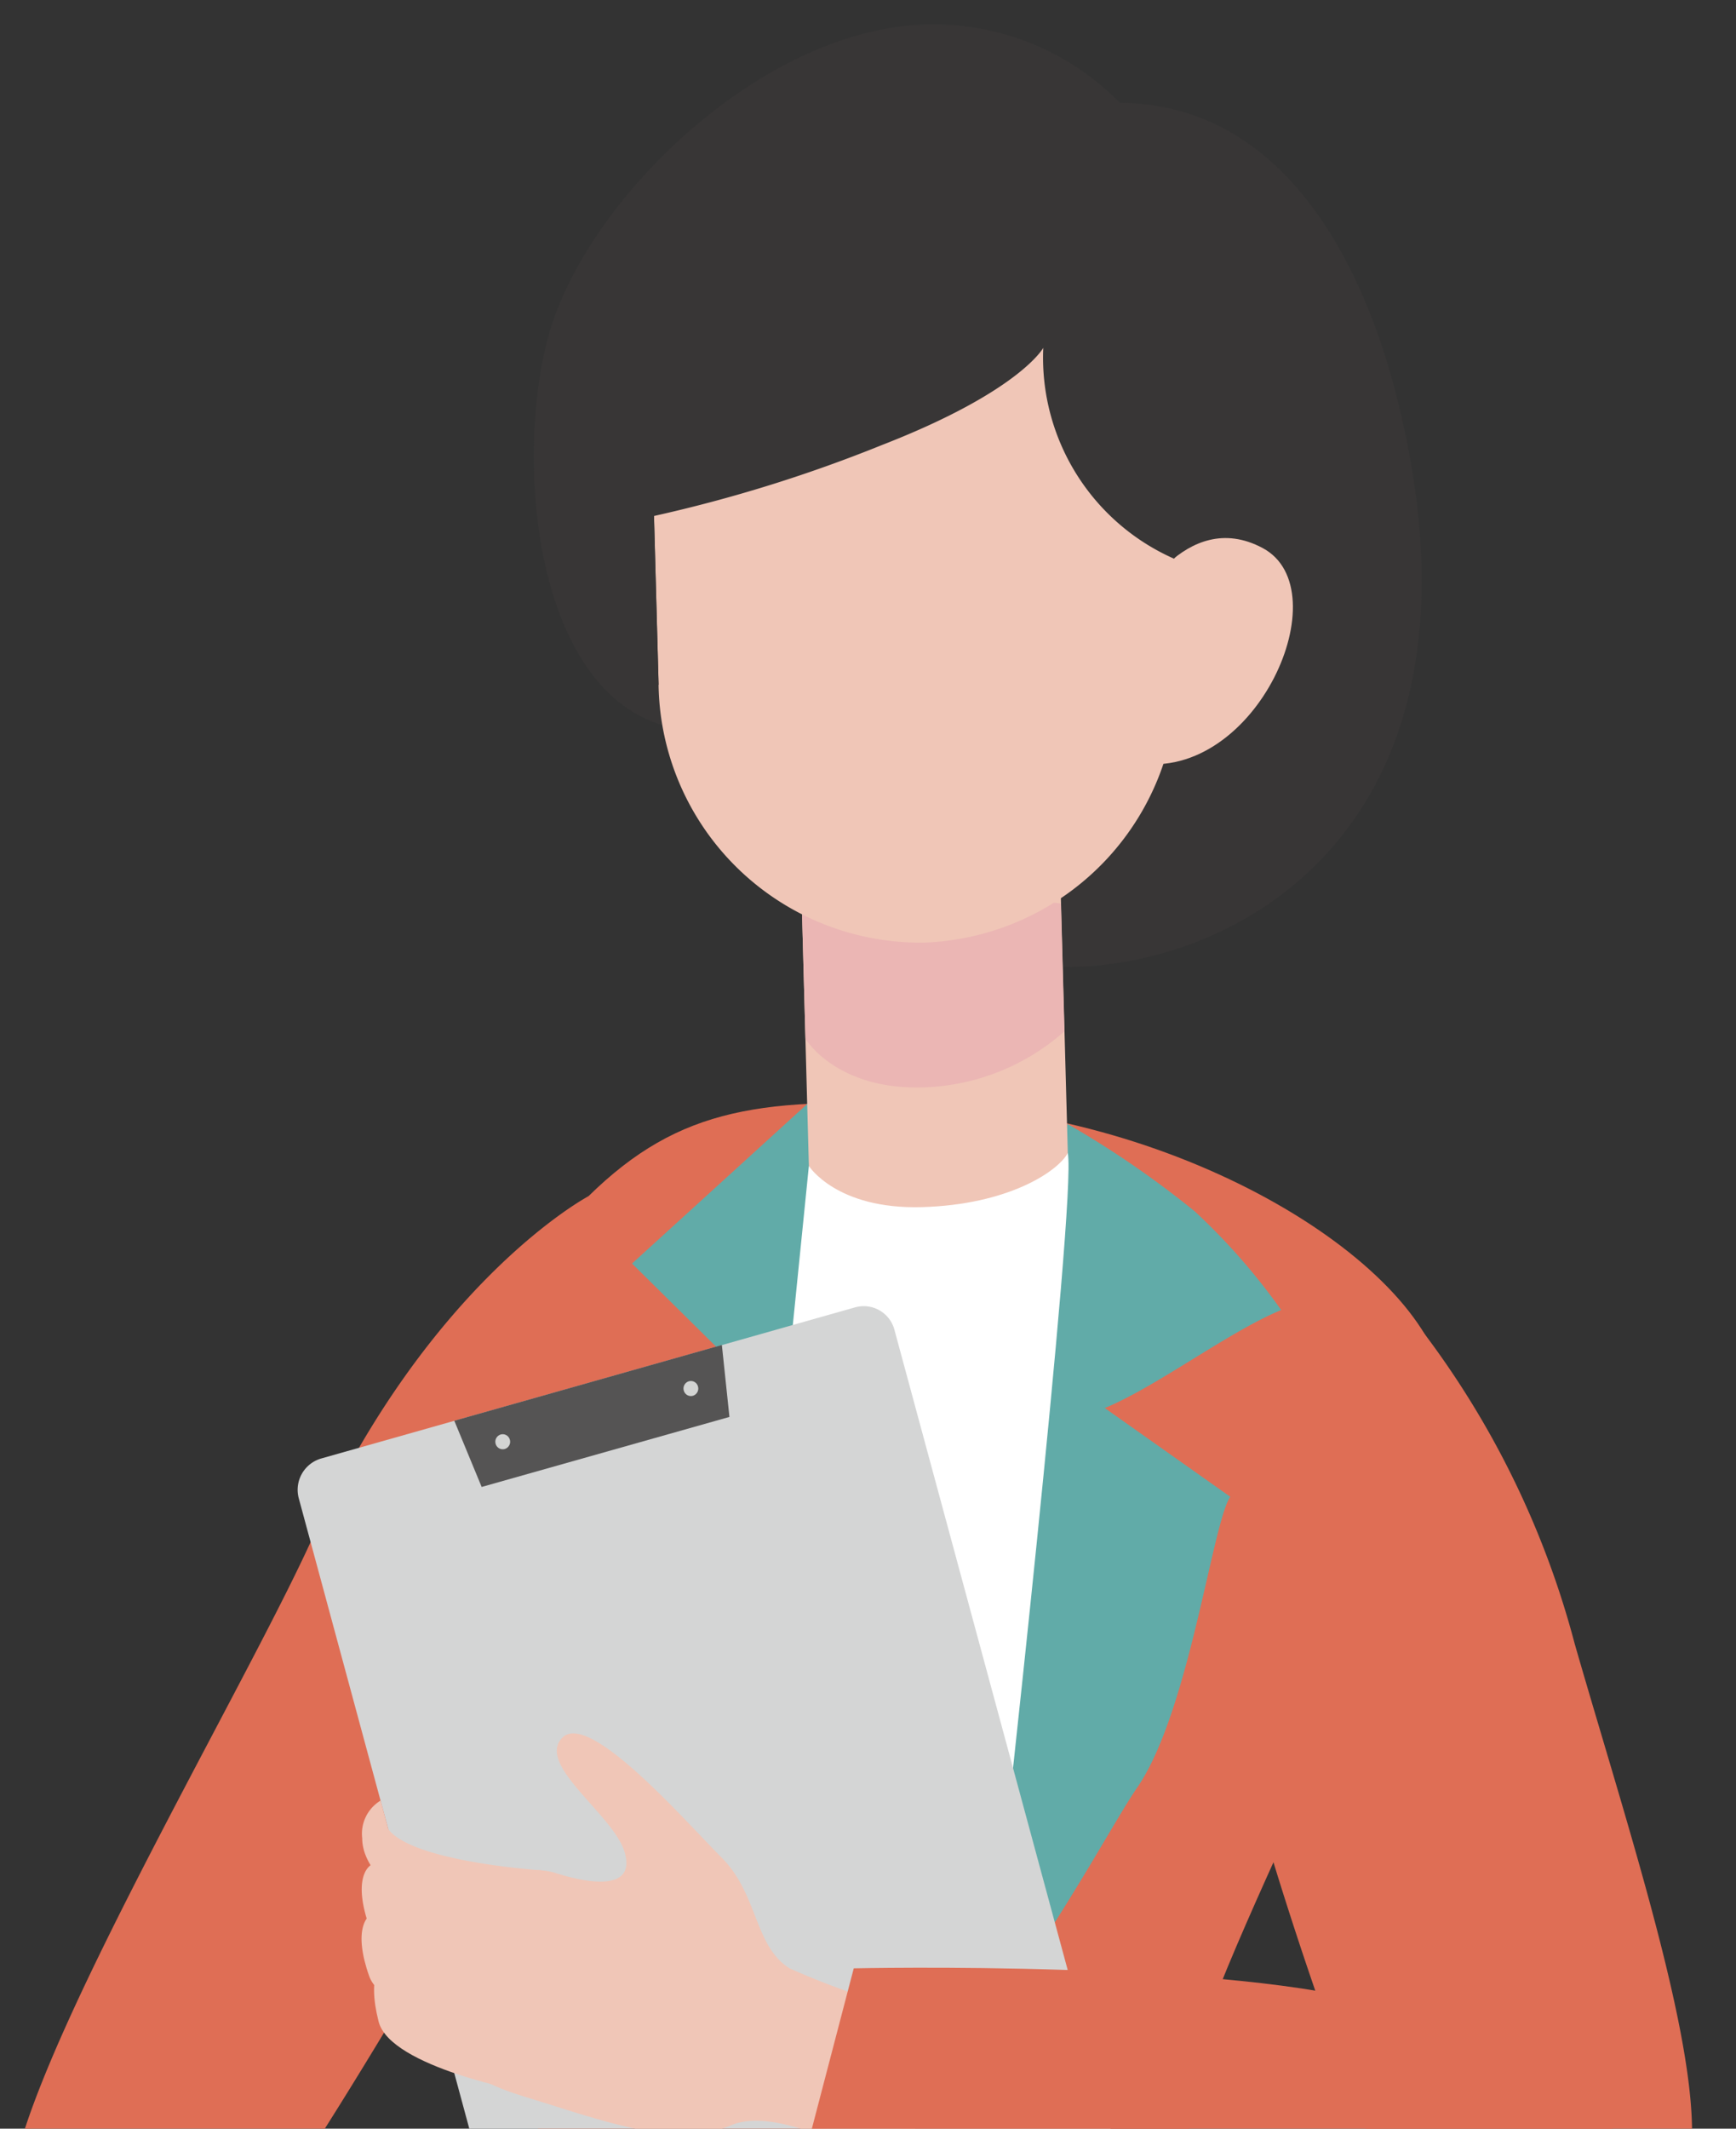
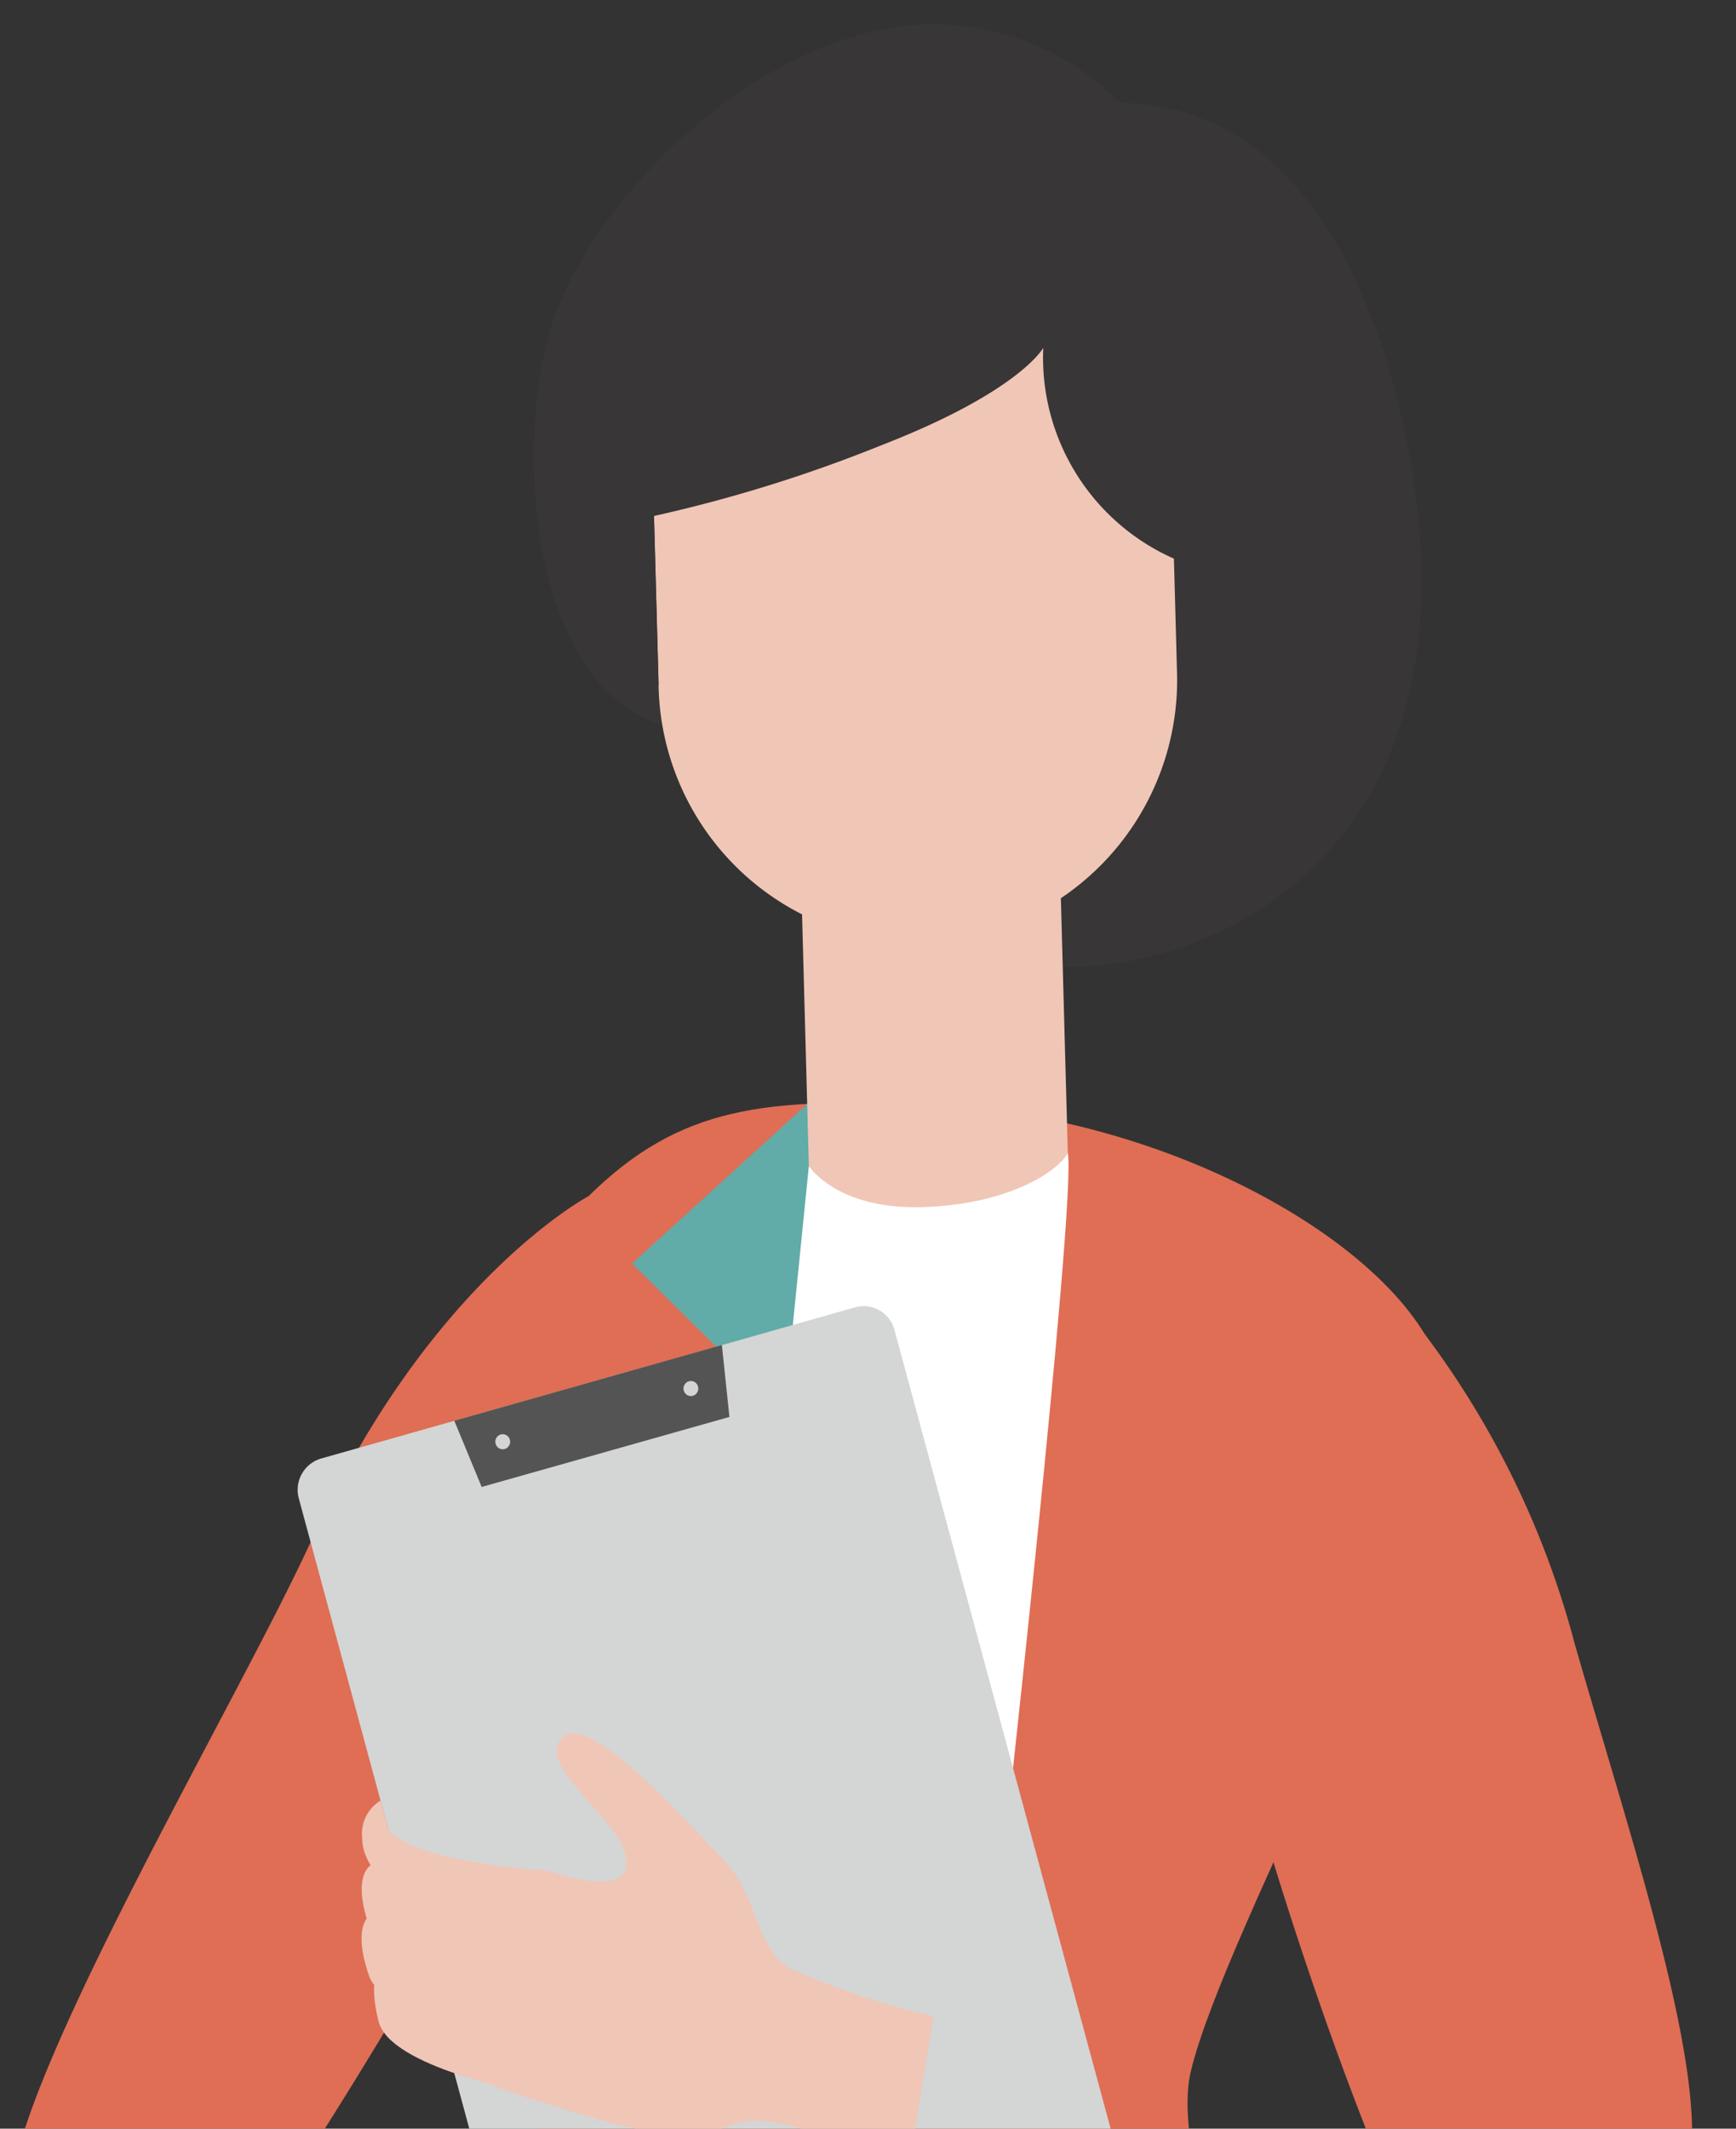
<svg xmlns="http://www.w3.org/2000/svg" width="62" height="76" viewBox="0 0 62 76">
  <rect x="0" y="0" width="62" height="76" fill="#333333" stroke="none" />
  <defs>
    <clipPath id="clip-path">
      <rect id="長方形_11336" data-name="長方形 11336" width="62" height="76" transform="translate(10792 1693)" fill="#fff" stroke="#707070" stroke-width="1" />
    </clipPath>
    <clipPath id="clip-path-2">
      <rect id="長方形_11335" data-name="長方形 11335" width="76" height="91" transform="translate(9446 1033)" fill="#fff" stroke="#707070" stroke-width="1" />
    </clipPath>
    <clipPath id="clip-path-3">
      <path id="パス_20704" data-name="パス 20704" d="M44.3,54.046A31.975,31.975,0,0,1,47.11,65.332H9.55c1.509-12.539,3.337-15.53,3.337-15.53L40.52,46.3Z" transform="translate(-9.55 -46.3)" fill="none" />
    </clipPath>
    <clipPath id="clip-path-4">
      <path id="パス_20706" data-name="パス 20706" d="M119,0V110.388H55.73L1.535,107.527V0Z" transform="translate(-1.535 0.001)" fill="none" />
    </clipPath>
    <clipPath id="clip-path-5">
      <path id="パス_20708" data-name="パス 20708" d="M28.687,20.24c9.175.456,17.868,5.9,18.194,10.377s-7.918,19.03-9.122,24.121S45.1,74.922,44.537,76.562s-8.068,7.048-19.046,7.36S9.7,77.811,10.323,76.108s3.928-16.5,4.351-21.185-5.01-5.371-5.233-11.292,2.372-15.793,6.791-20.137c2.693-2.644,5.179-3.344,9.376-3.344.935,0,1.953.034,3.078.091" transform="translate(-9.428 -20.149)" fill="none" />
    </clipPath>
    <clipPath id="clip-path-6">
      <rect id="長方形_11331" data-name="長方形 11331" width="43.719" height="37.36" fill="none" />
    </clipPath>
    <clipPath id="clip-path-7">
-       <rect id="長方形_11332" data-name="長方形 11332" width="17.153" height="39.412" fill="#61aba8" />
-     </clipPath>
+       </clipPath>
    <clipPath id="clip-path-8">
      <rect id="長方形_11333" data-name="長方形 11333" width="8.431" height="36.483" fill="#61aba8" />
    </clipPath>
  </defs>
  <g id="マスクグループ_49" data-name="マスクグループ 49" transform="translate(-10792 -1693)" clip-path="url(#clip-path)">
    <g id="マスクグループ_48" data-name="マスクグループ 48" transform="translate(1343 645)" clip-path="url(#clip-path-2)">
      <g id="グループ_3849" data-name="グループ 3849">
        <path id="パス_20701" data-name="パス 20701" d="M18.825,49.8s-3.96,6.478-5.033,40.336-5.72,48.868-5.72,48.868,32.41,14.429,47.893-2.143c0,0-8.38-26.542-5.041-44.647s3.092-30.423-.687-38.169L46.459,46.3Z" transform="translate(9447.374 1092.667)" fill="#d9d9da" />
        <path id="パス_20702" data-name="パス 20702" d="M119,0V104.735H55.73L1.535,102.021V0Z" transform="translate(9397.239 1047.612)" fill="none" />
        <g id="グループ_3841" data-name="グループ 3841" transform="translate(9462.862 1138.968)" clip-path="url(#clip-path-3)">
-           <path id="パス_20703" data-name="パス 20703" d="M18.253,52.054s.76,44.916,24.67,59.633,36,9.088,36,9.088L65.657,153.26,0,150.555Z" transform="translate(-22.523 -40.701)" fill="#cdcecf" />
+           <path id="パス_20703" data-name="パス 20703" d="M18.253,52.054s.76,44.916,24.67,59.633,36,9.088,36,9.088L65.657,153.26,0,150.555" transform="translate(-22.523 -40.701)" fill="#cdcecf" />
        </g>
        <g id="グループ_3842" data-name="グループ 3842" transform="translate(9398.774 1047.611)" clip-path="url(#clip-path-4)">
          <path id="パス_20705" data-name="パス 20705" d="M28.687,20.24c9.175.456,17.866,5.9,18.194,10.377s-7.918,19.032-9.124,24.121,7.346,20.187,6.78,21.824-8.068,7.048-19.046,7.36S9.7,77.811,10.321,76.108s3.928-16.493,4.351-21.185-5.01-5.371-5.231-11.292S11.813,27.838,16.233,23.5c3.291-3.236,6.276-3.561,12.454-3.256" transform="translate(54.998 19.609)" fill="#df6e55" />
        </g>
        <g id="グループ_3846" data-name="グループ 3846" transform="translate(9463.2 1087.369)" clip-path="url(#clip-path-5)">
          <g id="グループ_3845" data-name="グループ 3845" transform="translate(-8.611 34.416)" opacity="0.32" style="mix-blend-mode: multiply;isolation: isolate">
            <g id="グループ_3844" data-name="グループ 3844">
              <g id="グループ_3843" data-name="グループ 3843" clip-path="url(#clip-path-6)">
                <path id="パス_20707" data-name="パス 20707" d="M21.739,37.592A25.194,25.194,0,0,0,28.994,55.37c7.817,7.786,25.346,4.218,25.346,4.218l-.8,9.483L22.728,74.953,10.621,61.768Z" transform="translate(-10.621 -37.592)" fill="#00938c" />
              </g>
            </g>
          </g>
        </g>
        <path id="パス_20709" data-name="パス 20709" d="M11.716,24.21A31.947,31.947,0,0,1,17.3,35.576c2.133,7.409,5.229,16.552,3.84,19.425s-6.476,5.118-8.394,3.636S5.211,40.309,5.01,37.227,5.75,23.4,11.716,24.21" transform="translate(9487.944 1071.13)" fill="#df6e55" />
        <path id="パス_20710" data-name="パス 20710" d="M61.309,44.718a27.073,27.073,0,0,1-5.337.779c-1.482-.132-2.145-1.867-3.889-2.46s-6.507-2.591-6.951-1.288,2.837,1.648,3.763,2.679-.584,1.559-1.884,1.766-2.222,3.6-1.138,6.661S48.1,56.363,50.809,55.9s3.93-.921,5.331-2.563,6.831-2.952,6.831-2.952Z" transform="translate(9367.326 1087.817)" fill="#ebb6b4" />
        <path id="パス_20711" data-name="パス 20711" d="M62.939,43.892a46.619,46.619,0,0,0-5.276-.01c-2.488.17-4.518.189-4.629.927s.371.959,1.817,1.083S62.4,46.2,62.4,46.2Z" transform="translate(9351.715 1090.244)" fill="#ebb6b4" />
        <path id="パス_20712" data-name="パス 20712" d="M63.5,45.25a46.794,46.794,0,0,0-5.254.5c-2.46.406-4.481.622-4.524,1.365s.458.919,1.91.906,7.547-.416,7.547-.416Z" transform="translate(9349.771 1091.646)" fill="#ebb6b4" />
        <path id="パス_20713" data-name="パス 20713" d="M63.029,46.575a47.069,47.069,0,0,0-5.185,1c-2.409.645-4.4,1.056-4.374,1.8s.541.87,1.985.714,7.474-1.148,7.474-1.148Z" transform="translate(9350.737 1092.935)" fill="#ebb6b4" />
        <path id="パス_20714" data-name="パス 20714" d="M60.462,47.4a46.808,46.808,0,0,0-4.978,1.79c-2.289,1.008-4.2,1.719-4.061,2.451s.663.779,2.066.4,7.222-2.283,7.222-2.283Z" transform="translate(9357.106 1093.736)" fill="#ebb6b4" />
        <path id="パス_20715" data-name="パス 20715" d="M44.176,21.845s-5.663,3.007-9.867,12.245c-2.658,5.844-11.2,20.153-10.736,23.768a4.546,4.546,0,0,0,6.2,3.879C32.2,60.792,44.621,38.3,44.621,38.3s5.55-14.333-.446-16.456" transform="translate(9425.829 1068.87)" fill="#df6e55" />
-         <path id="パス_20716" data-name="パス 20716" d="M31.815,46.585c3.686-1.032,20.141-8.8,24.883-7.413s5.6,3.6,3.777,5.862-10.185,4.278-15.925,5.621-10.724,2.768-10.724,2.768Z" transform="translate(9395.132 1085.571)" fill="#df6e55" />
        <g id="グループ_3847" data-name="グループ 3847" transform="translate(9477.605 1088.127)" clip-path="url(#clip-path-7)">
          <path id="パス_20717" data-name="パス 20717" d="M21.939,20.533a34.421,34.421,0,0,1,4.55,3.125,22.759,22.759,0,0,1,3.084,3.52c-1.88.777-4.424,2.723-6.3,3.5l4.481,3.167c-.635.921-1.466,7.685-3.323,10.382C23.04,46.244,19.1,54.216,12.421,59.944c2.679-9.682,7.01-30.064,9.518-39.411" transform="translate(-12.421 -20.533)" fill="#61aba8" />
        </g>
        <g id="グループ_3848" data-name="グループ 3848" transform="translate(9471.571 1087.369)" clip-path="url(#clip-path-8)">
          <path id="パス_20718" data-name="パス 20718" d="M26.209,20.149,19.9,25.893,24.37,30.31,20.9,34.1q.755,1.927,1.612,3.9c2.466,5.655,2.912,14.054,5.819,18.638-1.1-9.771-1.77-26.854-2.121-36.484" transform="translate(-19.899 -20.149)" fill="#61aba8" />
        </g>
        <path id="パス_20719" data-name="パス 20719" d="M28.084,21.061l-9.248.46L16.271,46.932l9.345.773s2.792-25,2.468-26.645" transform="translate(9459.052 1068.108)" fill="#fff" />
        <path id="パス_20720" data-name="パス 20720" d="M43.742,54.723l-19.082,5.4a1.133,1.133,0,0,1-1.4-.809L15.517,30.7a1.165,1.165,0,0,1,.791-1.429l19.082-5.4a1.134,1.134,0,0,1,1.4.811l7.746,28.61a1.165,1.165,0,0,1-.791,1.429" transform="translate(9444.156 1070.804)" fill="#d4d5d5" />
        <path id="パス_20721" data-name="パス 20721" d="M32.234,27.1l-8.849,2.5-.977-2.364,9.556-2.705Z" transform="translate(9442.817 1071.489)" fill="#555454" />
        <path id="パス_20722" data-name="パス 20722" d="M26.895,26.345a.269.269,0,0,1-.184.331.263.263,0,0,1-.324-.187.269.269,0,0,1,.183-.331.262.262,0,0,1,.324.187" transform="translate(9440.314 1073.058)" fill="#d3d4d3" />
        <path id="パス_20723" data-name="パス 20723" d="M23.49,25.382a.269.269,0,0,1-.183.331.263.263,0,0,1-.324-.187.269.269,0,0,1,.183-.331.262.262,0,0,1,.324.187" transform="translate(9450.438 1072.121)" fill="#d3d4d3" />
        <path id="パス_20724" data-name="パス 20724" d="M35.751,41.653a27.3,27.3,0,0,1-5.13-1.7c-1.273-.785-1.121-2.64-2.435-3.958s-4.73-5.25-5.688-4.282,1.841,2.754,2.228,4.1-1.194,1.138-2.453.738-3.082.255-3.425,3.49-.17,3.735,2.46,4.54,5.256,1.813,7.222.969S34.8,47.492,34.8,47.492Z" transform="translate(9446.586 1078.327)" fill="#f0c6b7" />
        <path id="パス_20725" data-name="パス 20725" d="M32.216,35.27s-4.6-.3-5.475-1.472l-.276-1.02a1.383,1.383,0,0,0-.655,1.346c0,1.054,1.148,2.036,2.117,2.551s4.187.622,4.187.622Z" transform="translate(9436.126 1079.509)" fill="#f0c6b7" />
        <path id="パス_20726" data-name="パス 20726" d="M31.779,38.216s-4.956-.42-5.525-2.013-.162-2.295.337-2.309.3,1.063,1.863,1.429,3.613.651,3.613.651Z" transform="translate(9435.941 1080.596)" fill="#f0c6b7" />
        <path id="パス_20727" data-name="パス 20727" d="M31.783,39.109s-4.956-.42-5.525-2.013S26.1,34.8,26.6,34.788s.3,1.063,1.863,1.429,3.613.651,3.613.651Z" transform="translate(9435.93 1081.465)" fill="#f0c6b7" />
        <path id="パス_20728" data-name="パス 20728" d="M31.3,40.423s-4.9-.89-5.317-2.53.047-2.3.545-2.265.207,1.087,1.724,1.6,3.54.99,3.54.99Z" transform="translate(9436.538 1082.282)" fill="#f0c6b7" />
-         <path id="パス_20729" data-name="パス 20729" d="M35.208,41.536s2,4.57-3.6,6.215S6.253,42.959,6.253,42.959l1.865-7.135s13.717-.31,19.032,1.373,6.624,2.032,8.058,4.339" transform="translate(9471.373 1082.452)" fill="#df6e55" />
        <path id="パス_20730" data-name="パス 20730" d="M30.809,3.438A9.315,9.315,0,0,0,22.22.84c-5.351,1.1-10.552,6.5-11.789,10.83s-.588,12.48,3.944,13.956,9.658-.728,9.086,5.357S46.181,36.5,40.775,14.241C39.552,9.2,36.689,3.49,30.809,3.438" transform="translate(9458.184 1048.232)" fill="#383636" />
        <path id="パス_20731" data-name="パス 20731" d="M16.284,16.438l.282,10.414s.979,1.557,4.041,1.47,4.838-1.259,5.207-1.93L25.52,15.582Z" transform="translate(9461.322 1062.776)" fill="#f0c6b7" />
-         <path id="パス_20732" data-name="パス 20732" d="M16.344,16.016l.16,5.872s1.081,1.827,4.2,1.738a7.96,7.96,0,0,0,5.047-2l-.124-4.566Z" transform="translate(9461.262 1063.198)" fill="#ebb6b4" />
        <rect id="長方形_11334" data-name="長方形 11334" width="9.412" height="7.614" transform="translate(9477.604 1079.214)" fill="none" />
        <path id="パス_20733" data-name="パス 20733" d="M23.989,29.561h0a9.351,9.351,0,0,1-9.514-9.2l-.164-6.028a9.263,9.263,0,1,1,18.514-.527l.164,6.03a9.379,9.379,0,0,1-9,9.725" transform="translate(9458.045 1052.092)" fill="#f0c6b7" />
-         <path id="パス_20734" data-name="パス 20734" d="M12.21,12.458s1.829-3.66,4.615-2.168-.231,8.326-4.465,7.677Z" transform="translate(9477.272 1057.278)" fill="#f0c6b7" />
        <path id="パス_20735" data-name="パス 20735" d="M29.323,10.443S28.477,12,23.558,13.912a51.755,51.755,0,0,1-8.135,2.531l.164,6.03S13.185,20.739,13.27,16,16.218,3.742,23.177,2.671s8.534,1.8,8.534,1.8,5.264,2.182,4.331,7.237-2.05,6.259-2.05,6.259a7.849,7.849,0,0,1-4.668-7.523" transform="translate(9456.935 1049.979)" fill="#383636" />
        <path id="パス_20736" data-name="パス 20736" d="M119,0V110.388H55.73L1.535,107.527V0Z" transform="translate(9397.239 1047.612)" fill="none" />
      </g>
    </g>
  </g>
</svg>